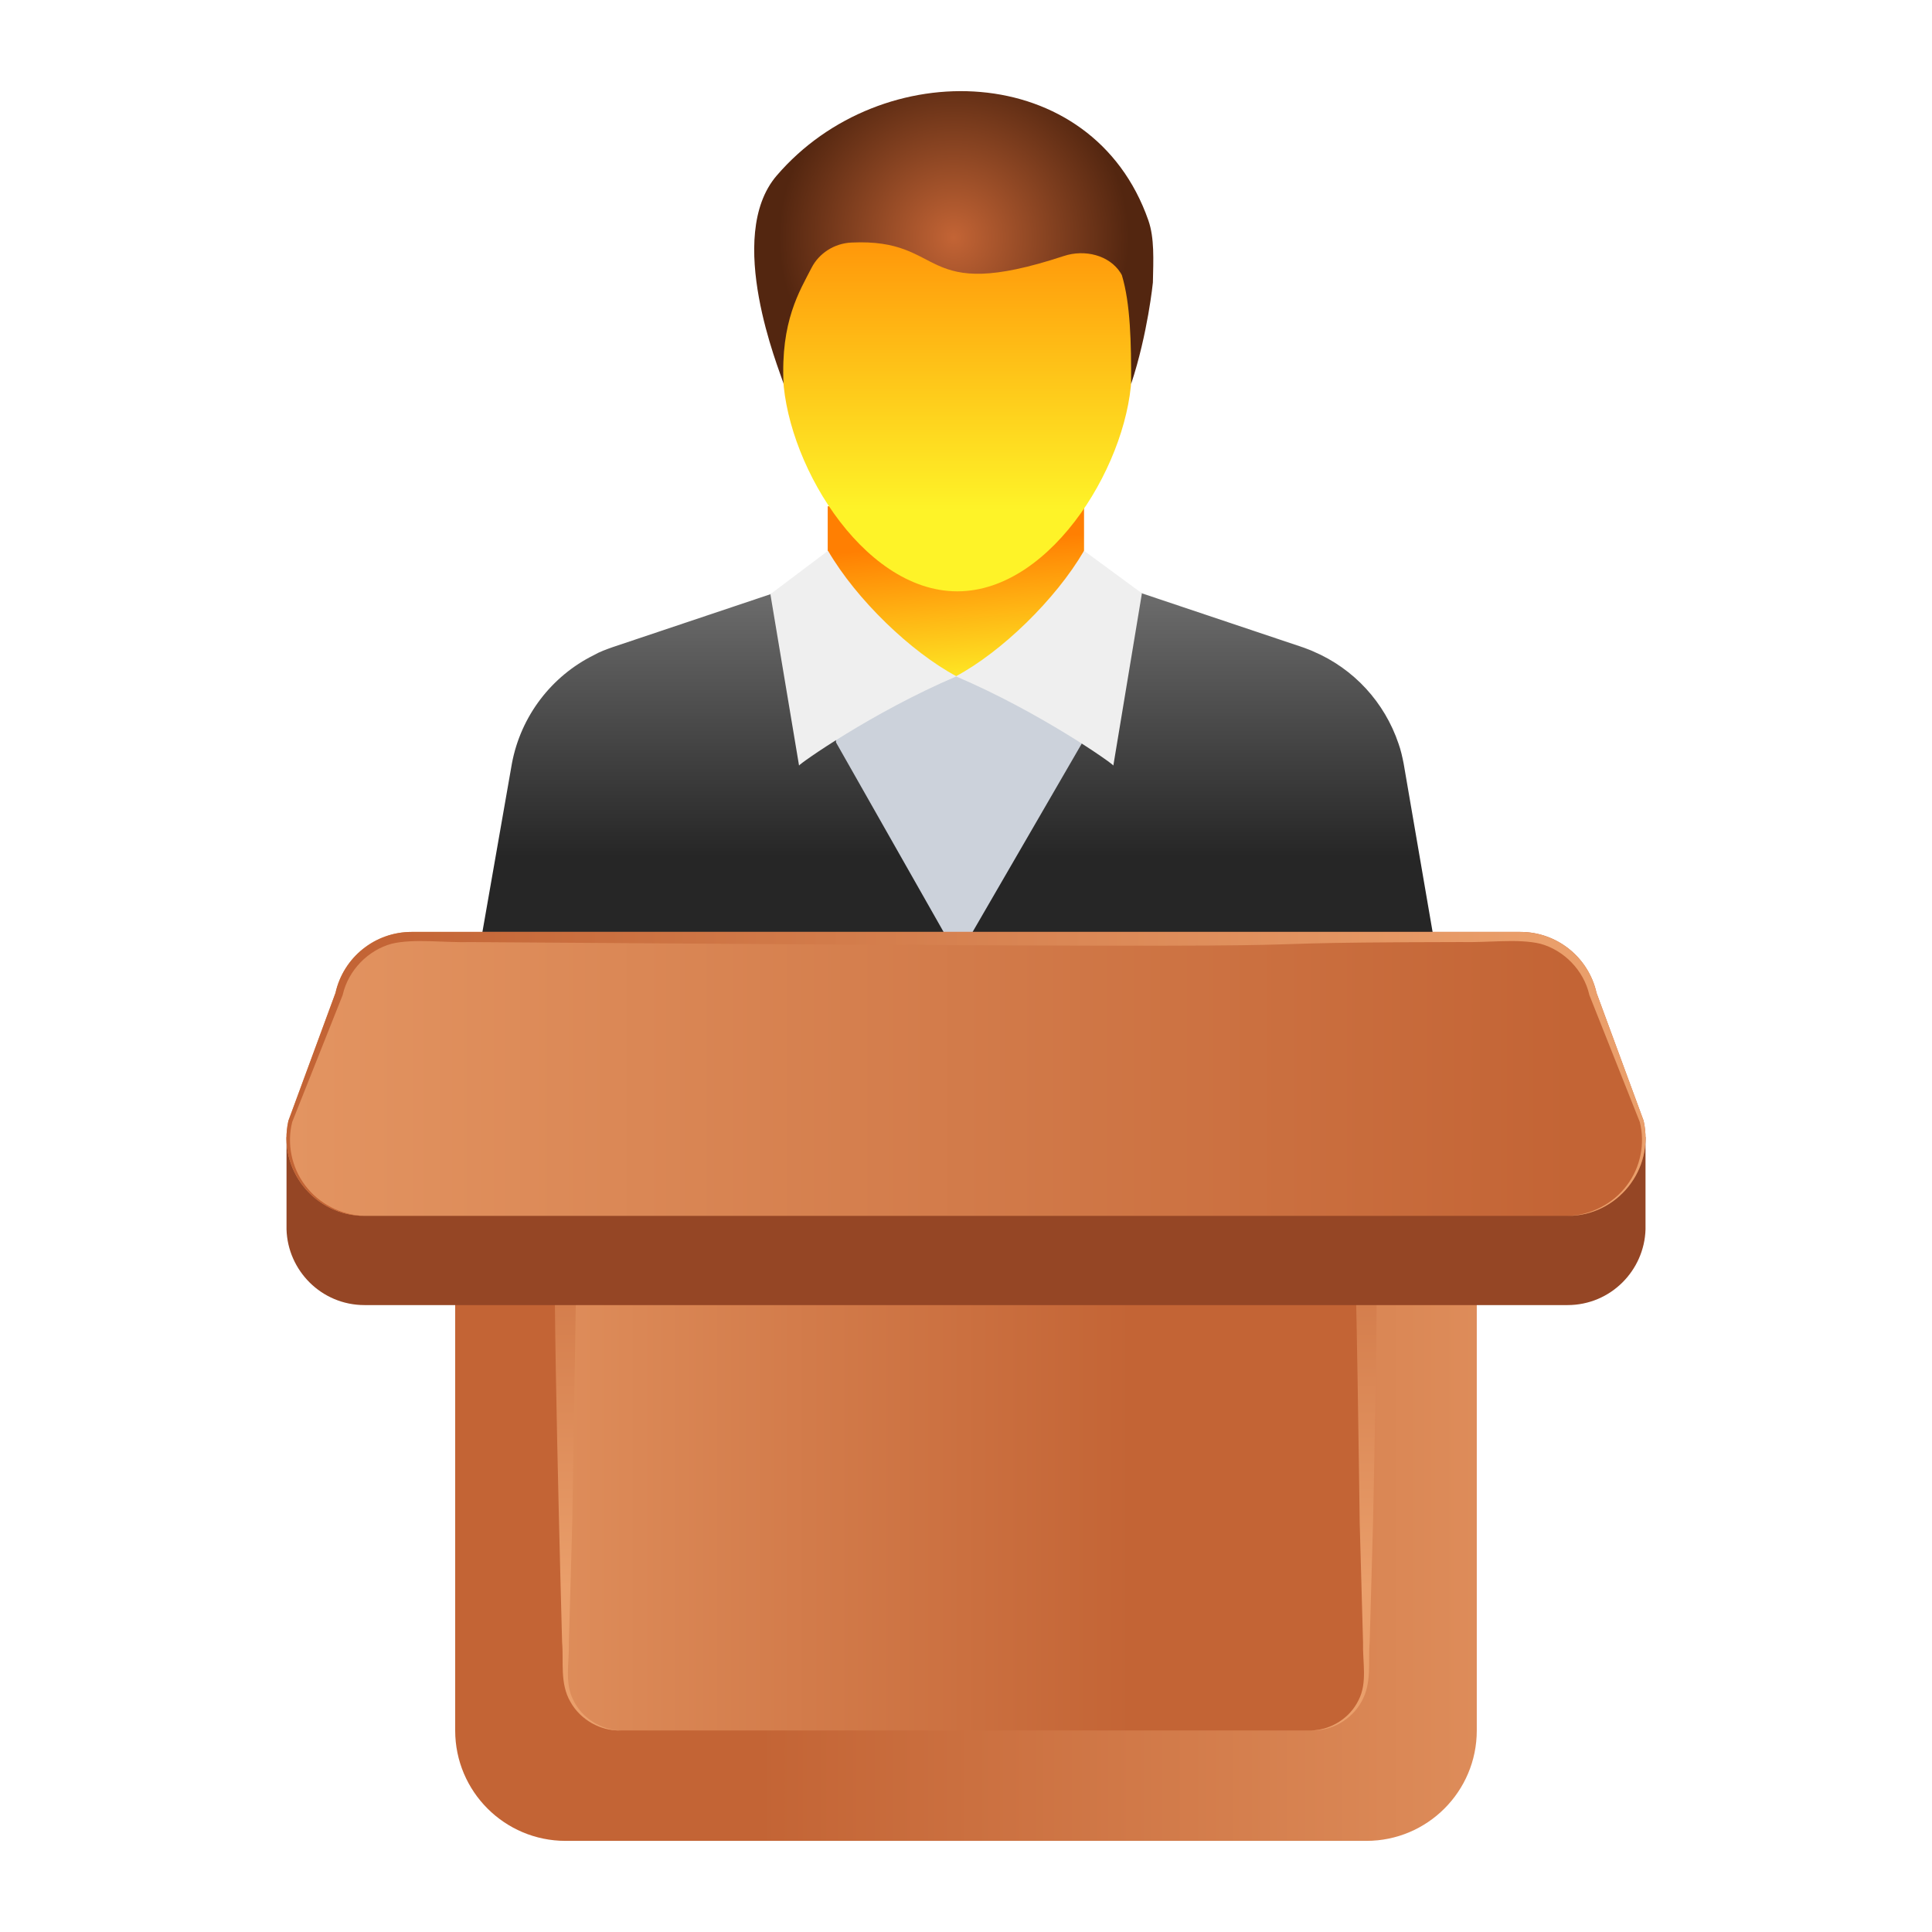
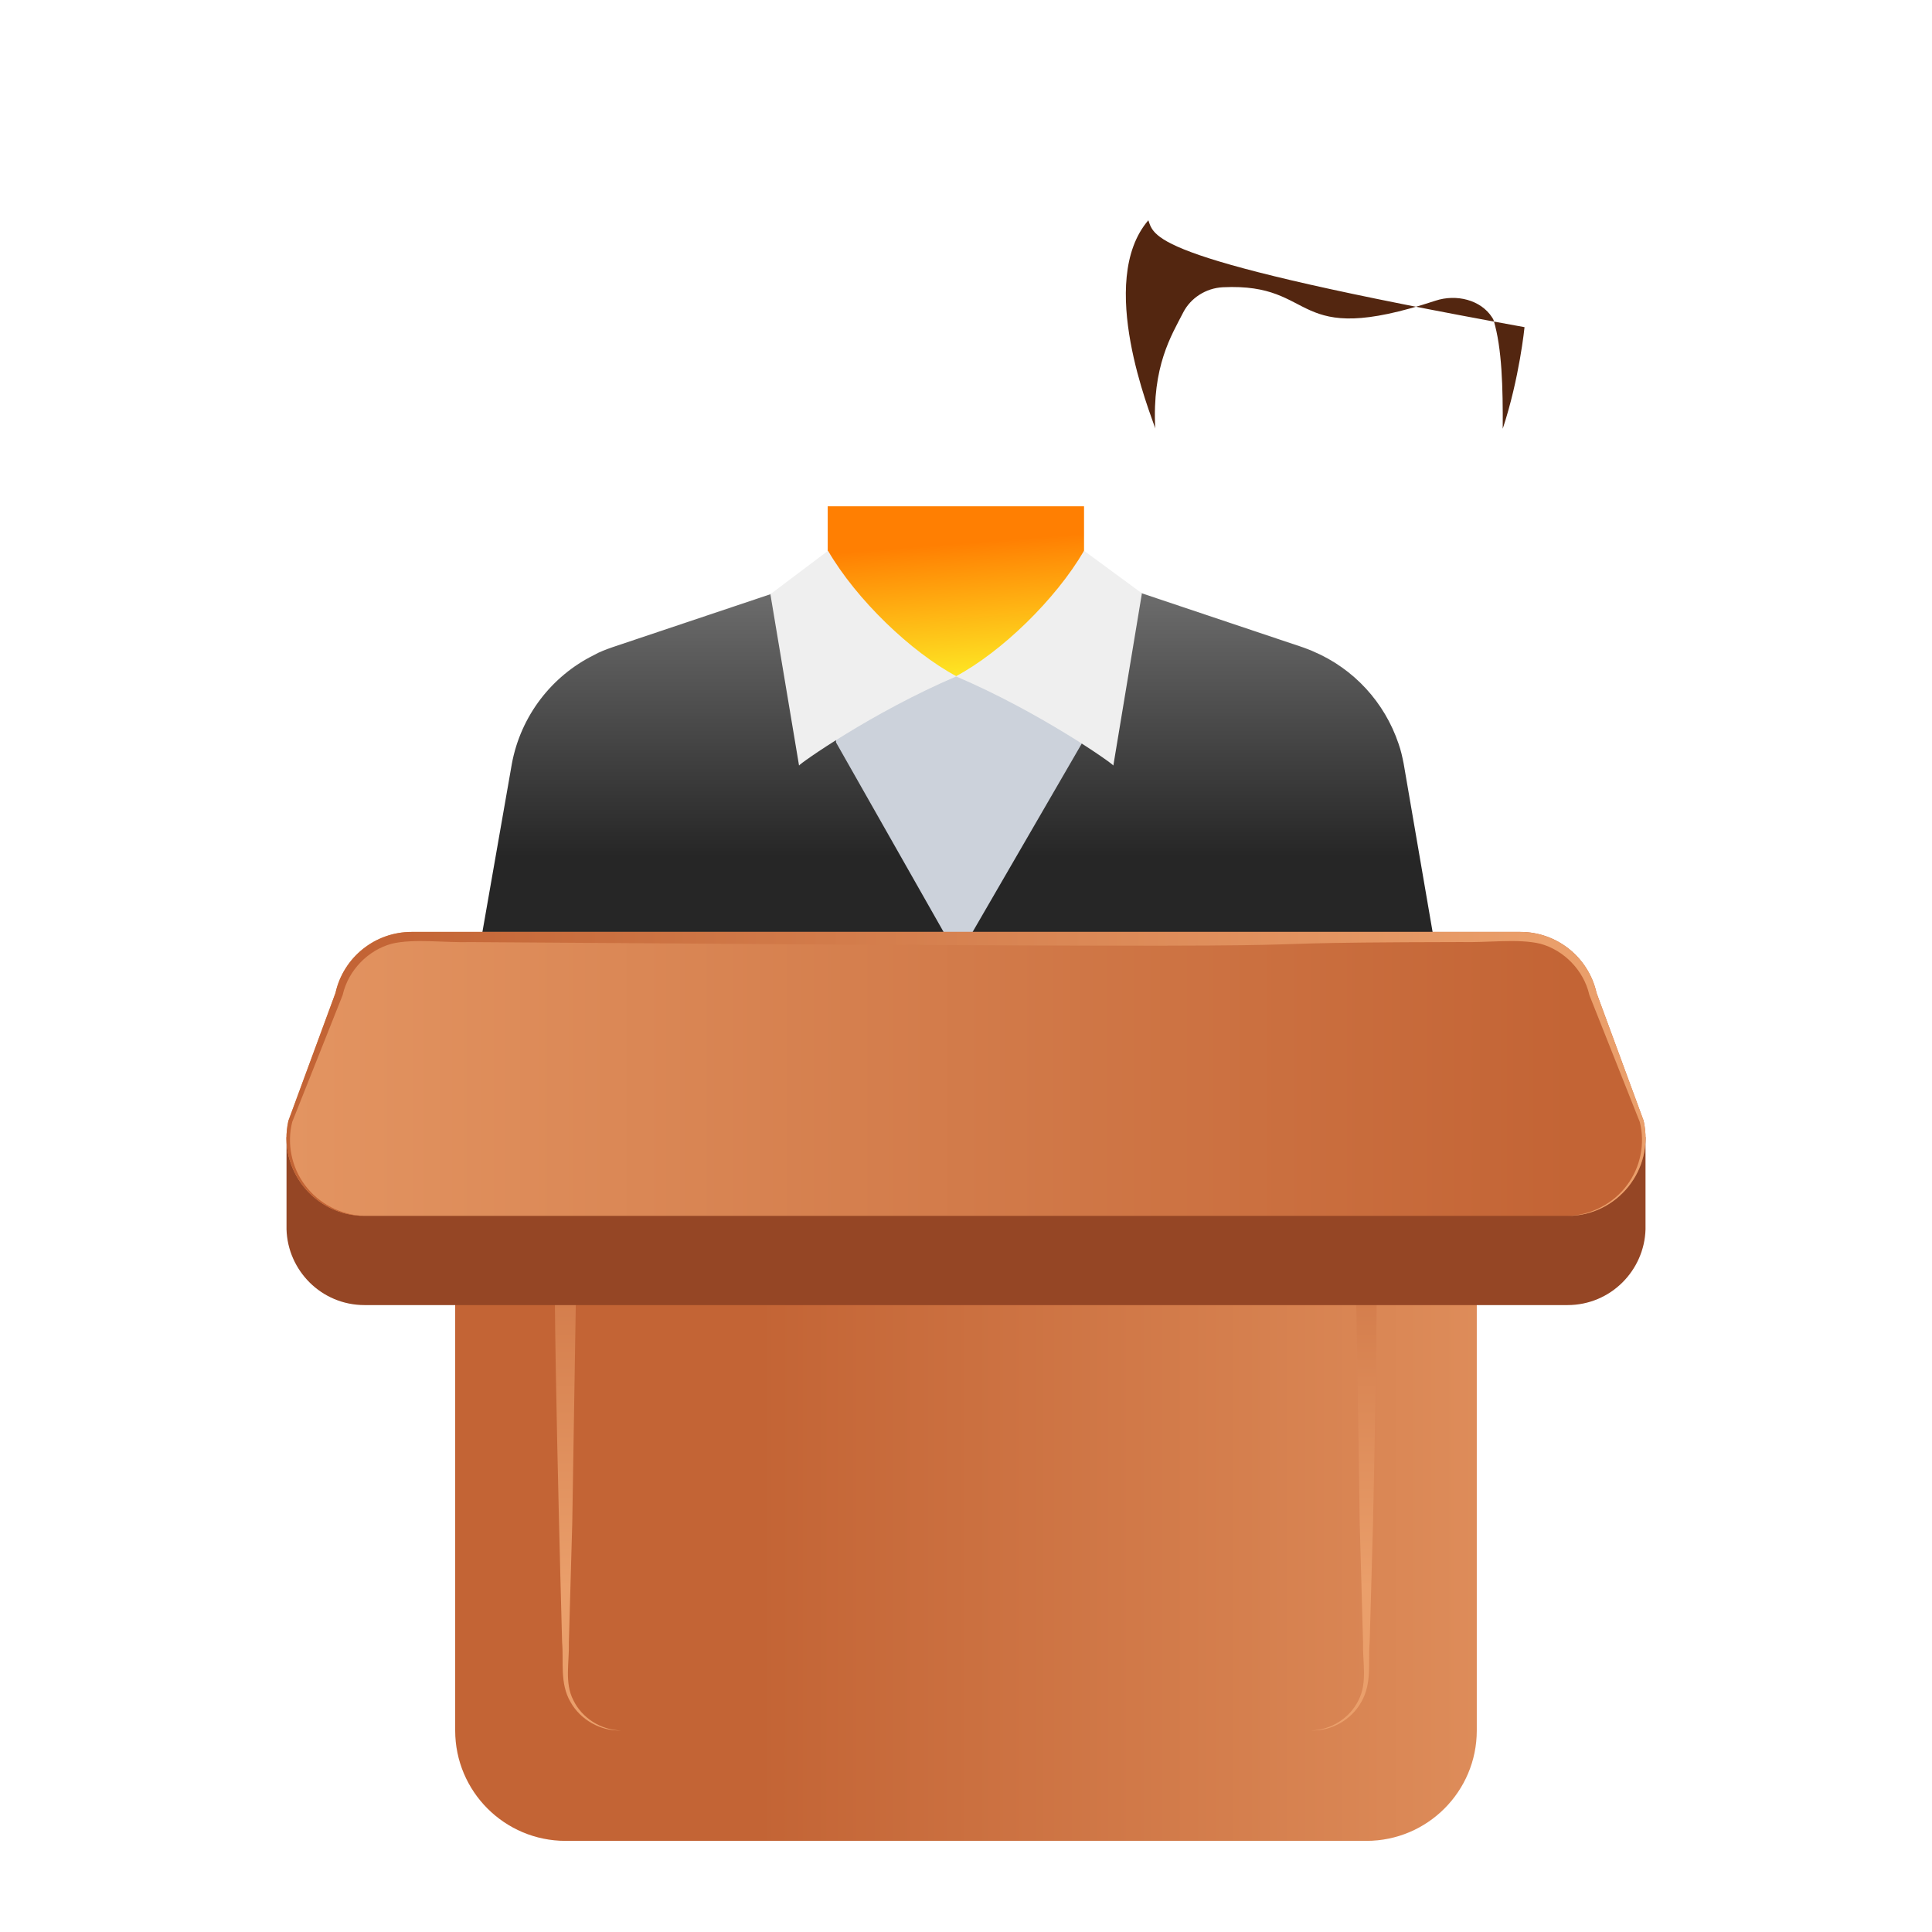
<svg xmlns="http://www.w3.org/2000/svg" version="1.1" id="Layer_1" x="0px" y="0px" viewBox="0 0 53 53" style="enable-background:new 0 0 53 53;" xml:space="preserve">
  <style type="text/css">
	.st0{fill:#0850AC;}
	.st1{fill:#55B4FB;}
	.st2{fill:url(#SVGID_1_);}
	.st3{fill:url(#SVGID_2_);}
	.st4{fill:url(#SVGID_3_);}
	.st5{fill:url(#SVGID_4_);}
	.st6{fill:url(#SVGID_5_);}
	.st7{fill:url(#SVGID_6_);}
	.st8{fill:url(#SVGID_7_);}
	.st9{fill:url(#SVGID_8_);}
	.st10{fill:url(#SVGID_9_);}
	.st11{fill:url(#SVGID_10_);}
	.st12{fill:url(#SVGID_11_);}
	.st13{fill:url(#SVGID_12_);}
	.st14{fill:url(#SVGID_13_);}
	.st15{fill:url(#SVGID_14_);}
	.st16{fill:url(#SVGID_15_);}
	.st17{fill:url(#SVGID_16_);}
	.st18{fill:url(#SVGID_17_);}
	.st19{fill:url(#SVGID_18_);}
	.st20{fill:url(#SVGID_19_);}
	.st21{fill:url(#SVGID_20_);}
	.st22{fill:#C70A30;}
	.st23{fill:url(#SVGID_21_);}
	.st24{fill:url(#SVGID_22_);}
	.st25{fill:url(#SVGID_23_);}
	.st26{fill:url(#SVGID_24_);}
	.st27{fill:url(#SVGID_25_);}
	.st28{fill:url(#SVGID_26_);}
	.st29{fill:url(#SVGID_27_);}
	.st30{fill:url(#SVGID_28_);}
	.st31{fill:url(#SVGID_29_);}
	.st32{fill:url(#SVGID_30_);}
	.st33{fill:url(#SVGID_31_);}
	.st34{fill:url(#SVGID_32_);}
	.st35{fill:url(#SVGID_33_);}
	.st36{fill:url(#SVGID_34_);}
	.st37{fill:url(#SVGID_35_);}
	.st38{fill:url(#SVGID_36_);}
	.st39{fill:url(#SVGID_37_);}
	.st40{fill:url(#SVGID_38_);}
	.st41{fill:url(#SVGID_39_);}
	.st42{fill:url(#SVGID_40_);}
	.st43{fill:url(#SVGID_41_);}
	.st44{fill:url(#SVGID_42_);}
	.st45{fill:url(#SVGID_43_);}
	.st46{fill:url(#SVGID_44_);}
	.st47{fill:url(#SVGID_45_);}
	.st48{fill:url(#SVGID_46_);}
	.st49{fill:url(#SVGID_47_);}
	.st50{fill:url(#SVGID_48_);}
	.st51{fill:url(#SVGID_49_);}
	.st52{fill:url(#SVGID_50_);}
	.st53{fill:#262626;}
	.st54{fill:#729296;}
	.st55{fill:url(#SVGID_51_);}
	.st56{fill:url(#SVGID_52_);}
	.st57{fill:url(#SVGID_53_);}
	.st58{fill:url(#SVGID_54_);}
	.st59{fill:url(#SVGID_55_);}
	.st60{fill:url(#SVGID_56_);}
	.st61{fill:url(#SVGID_57_);}
	.st62{fill:url(#SVGID_58_);}
	.st63{fill:url(#SVGID_59_);}
	.st64{fill:url(#SVGID_60_);}
	.st65{fill:url(#SVGID_61_);}
	.st66{fill:url(#SVGID_62_);}
	.st67{fill:url(#SVGID_63_);}
	.st68{fill:url(#SVGID_64_);}
	.st69{fill:url(#SVGID_65_);}
	.st70{fill:url(#SVGID_66_);}
	.st71{fill:url(#SVGID_67_);}
	.st72{fill:url(#SVGID_68_);}
	.st73{fill:url(#SVGID_69_);}
	.st74{fill:url(#SVGID_70_);}
	.st75{fill:url(#SVGID_71_);}
	.st76{fill:url(#SVGID_72_);}
	.st77{fill:url(#SVGID_73_);}
	.st78{fill:url(#SVGID_74_);}
	.st79{fill:url(#SVGID_75_);}
	.st80{fill:url(#SVGID_76_);}
	.st81{fill:none;}
	.st82{fill:url(#SVGID_77_);}
	.st83{fill:url(#SVGID_78_);}
	.st84{fill:url(#SVGID_79_);}
	.st85{fill:url(#SVGID_80_);}
	.st86{fill:url(#SVGID_81_);}
	.st87{fill:url(#SVGID_82_);}
	.st88{fill:url(#SVGID_83_);}
	.st89{fill:url(#SVGID_84_);}
	.st90{fill:url(#SVGID_85_);}
	.st91{opacity:0.5;fill:url(#SVGID_86_);}
	.st92{fill:url(#SVGID_87_);}
	.st93{opacity:0.5;fill:url(#SVGID_88_);}
	.st94{fill:url(#SVGID_89_);}
	.st95{fill:url(#SVGID_90_);}
	.st96{fill:url(#SVGID_91_);}
	.st97{fill:url(#SVGID_92_);}
	.st98{fill:url(#SVGID_93_);}
	.st99{fill:url(#SVGID_94_);}
	.st100{fill:url(#SVGID_95_);}
	.st101{fill:#532610;}
	.st102{fill:url(#SVGID_96_);}
	.st103{fill:url(#SVGID_97_);}
	.st104{fill:url(#SVGID_98_);}
	.st105{fill:url(#SVGID_99_);}
	.st106{fill:url(#SVGID_100_);}
	.st107{fill:url(#SVGID_101_);}
	.st108{fill:#2FA52F;}
	.st109{fill:url(#SVGID_102_);}
	.st110{fill:#DFFFD7;}
	.st111{fill:url(#SVGID_103_);}
	.st112{fill:url(#SVGID_104_);}
	.st113{fill:url(#SVGID_105_);}
	.st114{fill:url(#SVGID_106_);}
	.st115{fill:url(#SVGID_107_);}
	.st116{fill:url(#SVGID_108_);}
	.st117{fill:url(#SVGID_109_);}
	.st118{fill:url(#SVGID_110_);}
	.st119{fill:url(#SVGID_111_);}
	.st120{fill:url(#SVGID_112_);}
	.st121{fill:url(#SVGID_113_);}
	.st122{fill:url(#SVGID_114_);}
	.st123{fill:url(#SVGID_115_);}
	.st124{fill:url(#SVGID_116_);}
	.st125{fill:url(#SVGID_117_);}
	.st126{fill:#F85A03;}
	.st127{fill:url(#SVGID_118_);}
	.st128{fill:#96A1B2;}
	.st129{fill:url(#SVGID_119_);}
	.st130{fill:url(#SVGID_120_);}
	.st131{fill:url(#SVGID_121_);}
	.st132{fill:url(#SVGID_122_);}
	.st133{fill:url(#SVGID_123_);}
	.st134{fill:url(#SVGID_124_);}
	.st135{fill:url(#SVGID_125_);}
	.st136{fill:url(#SVGID_126_);}
	.st137{fill:url(#SVGID_127_);}
	.st138{fill:url(#SVGID_128_);}
	.st139{fill:url(#SVGID_129_);}
	.st140{fill:url(#SVGID_130_);}
	.st141{fill:url(#SVGID_131_);}
	.st142{fill:url(#SVGID_132_);}
	.st143{fill:url(#SVGID_133_);}
	.st144{fill:url(#SVGID_134_);}
	.st145{fill:url(#SVGID_135_);}
	.st146{fill:url(#SVGID_136_);}
	.st147{fill:url(#SVGID_137_);}
	.st148{fill:#209120;}
	.st149{fill:#D67011;}
	.st150{fill:url(#SVGID_138_);}
	.st151{fill:url(#SVGID_139_);}
	.st152{fill:url(#SVGID_140_);}
	.st153{fill:url(#SVGID_141_);}
	.st154{fill:url(#SVGID_142_);}
	.st155{fill:url(#SVGID_143_);}
	.st156{fill:url(#SVGID_144_);}
	.st157{fill:url(#SVGID_145_);}
	.st158{fill:url(#SVGID_146_);}
	.st159{fill:url(#SVGID_147_);}
	.st160{fill:url(#SVGID_148_);}
	.st161{fill:url(#SVGID_149_);}
	.st162{fill:url(#SVGID_150_);}
	.st163{fill:url(#SVGID_151_);}
	.st164{fill:url(#SVGID_152_);}
	.st165{fill:url(#SVGID_153_);}
	.st166{fill:url(#SVGID_154_);}
	.st167{fill:url(#SVGID_155_);}
	.st168{fill:url(#SVGID_156_);}
	.st169{fill:url(#SVGID_157_);}
	.st170{fill:url(#SVGID_158_);}
	.st171{fill:url(#SVGID_159_);}
	.st172{fill:url(#SVGID_160_);}
	.st173{fill:url(#SVGID_161_);}
	.st174{fill:url(#SVGID_162_);}
	.st175{fill:url(#SVGID_163_);}
	.st176{fill:url(#SVGID_164_);}
	.st177{fill:url(#SVGID_165_);}
	.st178{fill:url(#SVGID_166_);}
	.st179{fill:#ADFF9F;}
	.st180{fill:url(#SVGID_167_);}
	.st181{fill:url(#SVGID_168_);}
	.st182{fill:url(#SVGID_169_);}
	.st183{fill:#8CA6AA;}
	.st184{fill:url(#SVGID_170_);}
	.st185{fill:url(#SVGID_171_);}
	.st186{fill:url(#SVGID_172_);}
	.st187{fill:url(#SVGID_173_);}
	.st188{fill:url(#SVGID_174_);}
	.st189{fill:url(#SVGID_175_);}
	.st190{fill:url(#SVGID_176_);}
	.st191{fill:url(#SVGID_177_);}
	.st192{fill:url(#SVGID_178_);}
	.st193{fill:url(#SVGID_179_);}
	.st194{fill:url(#SVGID_180_);}
	.st195{fill:url(#SVGID_181_);}
	.st196{fill:url(#SVGID_182_);}
	.st197{fill:url(#SVGID_183_);}
	.st198{fill:url(#SVGID_184_);}
	.st199{fill:url(#SVGID_185_);}
	.st200{fill:url(#SVGID_186_);}
	.st201{fill:url(#SVGID_187_);}
	.st202{fill:url(#SVGID_188_);}
	.st203{fill:url(#SVGID_189_);}
	.st204{fill:url(#SVGID_190_);}
	.st205{fill:url(#SVGID_191_);}
	.st206{fill:url(#SVGID_192_);}
	.st207{fill:url(#SVGID_193_);}
	.st208{fill:url(#SVGID_194_);}
	.st209{fill:url(#SVGID_195_);}
	.st210{fill:url(#SVGID_196_);}
	.st211{fill:url(#SVGID_197_);}
	.st212{fill:url(#SVGID_198_);}
	.st213{fill:#6B3017;}
	.st214{fill:url(#SVGID_199_);}
	.st215{fill:#EFEFEF;}
	.st216{fill:#FFFFFF;}
	.st217{fill:#C36435;}
	.st218{fill:url(#SVGID_200_);}
	.st219{fill:url(#SVGID_201_);}
	.st220{fill:#AFD0DB;}
	.st221{fill:url(#SVGID_202_);}
	.st222{fill:#5E8184;}
	.st223{fill:url(#SVGID_203_);}
	.st224{fill:url(#SVGID_204_);}
	.st225{fill:url(#SVGID_205_);}
	.st226{fill:url(#SVGID_206_);}
	.st227{fill:url(#SVGID_207_);}
	.st228{fill:url(#SVGID_208_);}
	.st229{fill:url(#SVGID_209_);}
	.st230{fill:url(#SVGID_210_);}
	.st231{fill:url(#SVGID_211_);}
	.st232{fill:url(#SVGID_212_);}
	.st233{fill:url(#SVGID_213_);}
	.st234{fill:url(#SVGID_214_);}
	.st235{fill:url(#SVGID_215_);}
	.st236{fill:#B9133B;}
	.st237{fill:url(#SVGID_216_);}
	.st238{fill:url(#SVGID_217_);}
	.st239{fill:url(#SVGID_218_);}
	.st240{fill:url(#SVGID_219_);}
	.st241{fill:url(#SVGID_220_);}
	.st242{fill:url(#SVGID_221_);}
	.st243{fill:url(#SVGID_222_);}
	.st244{fill:url(#SVGID_223_);}
	.st245{fill:url(#SVGID_224_);}
	.st246{fill:url(#SVGID_225_);}
	.st247{fill:url(#SVGID_226_);}
	.st248{fill:url(#SVGID_227_);}
	.st249{fill:url(#SVGID_228_);}
	.st250{fill:url(#SVGID_229_);}
	.st251{fill:url(#SVGID_230_);}
	.st252{fill:#CCD2DB;}
	.st253{fill:url(#XMLID_2_);}
	.st254{fill:url(#SVGID_231_);}
	.st255{fill:#515151;}
	.st256{fill:url(#SVGID_232_);}
	.st257{fill:url(#SVGID_233_);}
	.st258{fill:url(#SVGID_234_);}
	.st259{fill:url(#SVGID_235_);}
	.st260{fill:url(#SVGID_236_);}
	.st261{fill:url(#SVGID_237_);}
	.st262{fill:url(#SVGID_238_);}
	.st263{fill:url(#SVGID_239_);}
	.st264{fill:url(#SVGID_240_);}
	.st265{fill:url(#SVGID_241_);}
	.st266{fill:#363636;}
	.st267{fill:url(#SVGID_242_);}
	.st268{fill:url(#SVGID_243_);}
	.st269{fill:url(#SVGID_244_);}
	.st270{fill:url(#SVGID_245_);}
	.st271{fill:url(#SVGID_246_);}
	.st272{fill:url(#SVGID_247_);}
	.st273{fill:url(#SVGID_248_);}
	.st274{fill:url(#SVGID_249_);}
	.st275{fill:url(#SVGID_250_);}
	.st276{fill:url(#SVGID_251_);}
	.st277{fill:url(#SVGID_252_);}
	.st278{fill:url(#SVGID_253_);}
	.st279{fill:url(#SVGID_254_);}
	.st280{fill:url(#SVGID_255_);}
	.st281{fill:url(#SVGID_256_);}
	.st282{fill:url(#SVGID_257_);}
	.st283{fill:url(#SVGID_258_);}
	.st284{fill:url(#SVGID_259_);}
	.st285{fill:url(#SVGID_260_);}
	.st286{fill:url(#SVGID_261_);}
	.st287{fill:url(#SVGID_262_);}
	.st288{fill:url(#SVGID_263_);}
	.st289{fill:url(#SVGID_264_);}
	.st290{fill:url(#SVGID_265_);}
	.st291{fill:#3D3D3D;}
	.st292{fill:url(#SVGID_266_);}
	.st293{fill:url(#SVGID_267_);}
	.st294{fill:url(#SVGID_268_);}
	.st295{fill:url(#SVGID_269_);}
	.st296{fill:url(#SVGID_270_);}
	.st297{fill:url(#SVGID_271_);}
	.st298{fill:url(#SVGID_272_);}
	.st299{fill:url(#SVGID_273_);}
	.st300{fill:url(#SVGID_274_);}
	.st301{fill:url(#SVGID_275_);}
	.st302{fill:url(#SVGID_276_);}
	.st303{fill:url(#SVGID_277_);}
	.st304{fill:url(#SVGID_278_);}
	.st305{fill:url(#SVGID_279_);}
	.st306{fill:url(#SVGID_280_);}
	.st307{fill:url(#SVGID_281_);}
	.st308{fill:url(#SVGID_282_);}
	.st309{fill:url(#SVGID_283_);}
	.st310{fill:url(#SVGID_284_);}
	.st311{fill:url(#SVGID_285_);}
	.st312{fill:url(#SVGID_286_);}
	.st313{fill:url(#SVGID_287_);}
	.st314{fill:url(#SVGID_288_);}
	.st315{fill:url(#SVGID_289_);}
	.st316{fill:url(#SVGID_290_);}
	.st317{fill:#AABFC5;}
	.st318{fill:url(#SVGID_291_);}
	.st319{fill:url(#SVGID_292_);}
	.st320{fill:url(#SVGID_293_);}
	.st321{fill:url(#SVGID_294_);}
	.st322{fill:url(#SVGID_295_);}
	.st323{fill:url(#SVGID_296_);}
	.st324{fill:url(#SVGID_297_);}
	.st325{fill:url(#SVGID_298_);}
	.st326{fill:url(#XMLID_9_);}
	.st327{fill:url(#SVGID_299_);}
	.st328{fill:url(#SVGID_300_);}
	.st329{fill:url(#SVGID_301_);}
	.st330{fill:url(#SVGID_302_);}
	.st331{fill:url(#SVGID_303_);}
	.st332{fill:url(#SVGID_304_);}
	.st333{fill:#954625;}
	.st334{fill:url(#SVGID_305_);}
	.st335{fill:url(#SVGID_306_);}
	.st336{fill:url(#SVGID_307_);}
	.st337{fill:url(#SVGID_308_);}
	.st338{fill:url(#SVGID_309_);}
	.st339{fill:url(#SVGID_310_);}
	.st340{fill:url(#SVGID_311_);}
	.st341{fill:url(#SVGID_312_);}
	.st342{fill:url(#SVGID_313_);}
	.st343{fill:url(#SVGID_314_);}
	.st344{fill:url(#SVGID_315_);}
	.st345{fill:url(#SVGID_316_);}
	.st346{fill:url(#SVGID_317_);}
	.st347{fill:url(#SVGID_318_);}
	.st348{fill:url(#SVGID_319_);}
	.st349{fill:url(#SVGID_320_);}
	.st350{fill:url(#SVGID_321_);}
	.st351{fill:#0D81F3;}
	.st352{fill:url(#SVGID_322_);}
	.st353{fill:#F5E02A;}
	.st354{fill:url(#SVGID_323_);}
	.st355{fill:url(#SVGID_324_);}
	.st356{fill:url(#SVGID_325_);}
	.st357{fill:url(#SVGID_326_);}
	.st358{fill:url(#SVGID_327_);}
	.st359{fill:url(#SVGID_328_);}
	.st360{fill:url(#SVGID_329_);}
	.st361{fill:url(#SVGID_330_);}
	.st362{fill:url(#SVGID_331_);}
	.st363{fill:url(#SVGID_332_);}
	.st364{fill:url(#SVGID_333_);}
	.st365{fill:url(#SVGID_334_);}
	.st366{fill:url(#SVGID_335_);}
	.st367{fill:url(#SVGID_336_);}
	.st368{fill:url(#SVGID_337_);}
	.st369{fill:url(#SVGID_338_);}
	.st370{fill:url(#SVGID_339_);}
	.st371{fill:url(#SVGID_340_);}
	.st372{fill:url(#SVGID_341_);}
	.st373{fill:url(#SVGID_342_);}
	.st374{fill:url(#SVGID_343_);}
	.st375{fill:url(#SVGID_344_);}
	.st376{fill:url(#SVGID_345_);}
	.st377{fill:url(#SVGID_346_);}
	.st378{fill:url(#SVGID_347_);}
	.st379{fill:url(#SVGID_348_);}
	.st380{fill:url(#SVGID_349_);}
	.st381{fill:url(#SVGID_350_);}
	.st382{fill:url(#SVGID_351_);}
	.st383{fill:url(#SVGID_352_);}
	.st384{fill:url(#SVGID_353_);}
	.st385{fill:url(#SVGID_354_);}
	.st386{fill:url(#SVGID_355_);}
	.st387{fill:url(#SVGID_356_);}
	.st388{fill:url(#SVGID_357_);}
	.st389{fill:url(#SVGID_358_);}
	.st390{fill:url(#SVGID_359_);}
	.st391{fill:url(#SVGID_360_);}
	.st392{fill:url(#SVGID_361_);}
	.st393{fill:url(#SVGID_362_);}
	.st394{fill:url(#SVGID_363_);}
	.st395{fill:url(#SVGID_364_);}
	.st396{fill:url(#SVGID_365_);}
	.st397{fill:url(#SVGID_366_);}
	.st398{fill:url(#SVGID_367_);}
	.st399{fill:url(#SVGID_368_);}
	.st400{fill:url(#SVGID_369_);}
	.st401{fill:url(#SVGID_370_);}
	.st402{fill:url(#SVGID_371_);}
	.st403{fill:url(#SVGID_372_);}
	.st404{fill:url(#SVGID_373_);}
	.st405{fill:url(#SVGID_374_);}
	.st406{fill:url(#SVGID_375_);}
	.st407{fill:url(#SVGID_376_);}
	.st408{fill:#BA1238;}
	.st409{fill:url(#SVGID_377_);}
	.st410{fill:url(#SVGID_378_);}
	.st411{fill:url(#SVGID_379_);}
	.st412{fill:url(#SVGID_380_);}
	.st413{fill:url(#SVGID_381_);}
	.st414{fill:url(#SVGID_382_);}
	.st415{fill:url(#SVGID_383_);}
	.st416{fill:url(#SVGID_384_);}
	.st417{fill:url(#SVGID_385_);}
	.st418{fill:url(#SVGID_386_);}
	.st419{fill:url(#SVGID_387_);}
	.st420{fill:url(#SVGID_388_);}
	.st421{fill:url(#SVGID_389_);}
	.st422{fill:url(#SVGID_390_);}
	.st423{fill:url(#SVGID_391_);}
	.st424{fill:url(#SVGID_392_);}
	.st425{fill:url(#SVGID_393_);}
	.st426{fill:url(#SVGID_394_);}
	.st427{fill:url(#SVGID_395_);}
	.st428{fill:url(#SVGID_396_);}
	.st429{fill:url(#SVGID_397_);}
	.st430{fill:url(#SVGID_398_);}
	.st431{fill:url(#SVGID_399_);}
	.st432{fill:#FEF328;}
	.st433{fill:url(#SVGID_400_);}
	.st434{fill:url(#SVGID_401_);}
	.st435{fill:url(#SVGID_402_);}
	.st436{opacity:0.15;}
	.st437{fill:url(#SVGID_403_);}
	.st438{fill:url(#SVGID_404_);}
	.st439{fill:url(#SVGID_405_);}
	.st440{fill:url(#SVGID_406_);}
	.st441{fill:url(#SVGID_407_);}
	.st442{opacity:0.5;fill:url(#SVGID_408_);}
	.st443{fill:url(#SVGID_409_);}
	.st444{fill:url(#SVGID_410_);}
	.st445{fill:url(#SVGID_411_);}
	.st446{fill:url(#SVGID_412_);}
	.st447{fill:url(#SVGID_413_);}
	.st448{fill:url(#SVGID_414_);}
	.st449{fill:url(#SVGID_415_);}
	.st450{fill:url(#SVGID_416_);}
	.st451{fill:url(#SVGID_417_);}
	.st452{fill:#DAE7ED;}
	.st453{fill:url(#SVGID_418_);}
	.st454{fill:url(#SVGID_419_);}
	.st455{fill:url(#SVGID_420_);}
	.st456{fill:url(#SVGID_421_);}
	.st457{fill:url(#SVGID_422_);}
	.st458{fill:url(#SVGID_423_);}
	.st459{fill:url(#SVGID_424_);}
	.st460{fill:url(#SVGID_425_);}
	.st461{fill:url(#SVGID_426_);}
	.st462{fill:url(#SVGID_427_);}
	.st463{fill:url(#SVGID_428_);}
	.st464{fill:url(#SVGID_429_);}
	.st465{fill:url(#SVGID_430_);}
	.st466{fill:url(#SVGID_431_);}
	.st467{fill:url(#SVGID_432_);}
	.st468{fill:url(#SVGID_433_);}
	.st469{fill:url(#SVGID_434_);}
	.st470{fill:url(#SVGID_435_);}
	.st471{fill:url(#SVGID_436_);}
	.st472{fill:url(#SVGID_437_);}
	.st473{fill:url(#SVGID_438_);}
	.st474{opacity:0.7;fill:#729296;}
	.st475{fill:url(#SVGID_439_);}
	.st476{fill:url(#SVGID_440_);}
	.st477{fill:url(#SVGID_441_);}
	.st478{fill:url(#SVGID_442_);}
	.st479{fill:url(#SVGID_443_);}
	.st480{fill:url(#SVGID_444_);}
	.st481{fill:url(#SVGID_445_);}
	.st482{fill:url(#SVGID_446_);}
	.st483{fill:url(#SVGID_447_);}
	.st484{fill:url(#SVGID_448_);}
	.st485{fill:url(#SVGID_449_);}
	.st486{fill:url(#SVGID_450_);}
	.st487{fill:url(#SVGID_451_);}
	.st488{fill:url(#SVGID_452_);}
	.st489{fill:url(#SVGID_453_);}
	.st490{fill:url(#SVGID_454_);}
	.st491{fill:url(#SVGID_455_);}
	.st492{fill:url(#SVGID_456_);}
	.st493{fill:url(#SVGID_457_);}
	.st494{fill:url(#SVGID_458_);}
	.st495{fill:url(#SVGID_459_);}
	.st496{fill:url(#SVGID_460_);}
	.st497{fill:url(#SVGID_461_);}
	.st498{fill:url(#SVGID_462_);}
	.st499{fill:url(#SVGID_463_);}
	.st500{fill:url(#SVGID_464_);}
	.st501{fill:url(#SVGID_465_);}
	.st502{fill:url(#SVGID_466_);}
	.st503{fill:url(#SVGID_467_);}
	.st504{fill:url(#SVGID_468_);}
	.st505{fill:url(#SVGID_469_);}
	.st506{fill:url(#SVGID_470_);}
	.st507{fill:url(#SVGID_471_);}
	.st508{fill:#565656;}
	.st509{fill:#727272;}
	.st510{fill:url(#SVGID_472_);}
	.st511{opacity:0.6;fill:url(#SVGID_473_);}
	.st512{fill:url(#SVGID_474_);}
	.st513{fill:url(#SVGID_475_);}
	.st514{fill:url(#SVGID_476_);}
	.st515{fill:url(#SVGID_477_);}
	.st516{fill:url(#SVGID_478_);}
	.st517{enable-background:new    ;}
	.st518{fill:url(#SVGID_479_);}
	.st519{fill:url(#SVGID_480_);}
	.st520{fill:url(#SVGID_481_);}
	.st521{fill:url(#SVGID_482_);}
	.st522{fill:url(#SVGID_483_);}
	.st523{fill:url(#SVGID_484_);}
	.st524{fill:url(#SVGID_485_);}
	.st525{fill:url(#SVGID_486_);}
	.st526{fill:url(#SVGID_487_);}
	.st527{fill:url(#SVGID_488_);}
	.st528{fill:url(#SVGID_489_);}
	.st529{fill:url(#SVGID_490_);}
	.st530{fill:url(#SVGID_491_);}
	.st531{fill:url(#SVGID_492_);}
	.st532{fill:url(#SVGID_493_);}
	.st533{fill:url(#SVGID_494_);}
	.st534{fill:url(#SVGID_495_);}
	.st535{fill:url(#SVGID_496_);}
	.st536{fill:url(#SVGID_497_);}
	.st537{fill:url(#SVGID_498_);}
	.st538{fill:url(#SVGID_499_);}
	.st539{fill:url(#SVGID_500_);}
	.st540{fill:url(#SVGID_501_);}
	.st541{fill:url(#SVGID_502_);}
	.st542{fill:url(#SVGID_503_);}
	.st543{fill:url(#SVGID_504_);}
	.st544{fill:url(#SVGID_505_);}
	.st545{fill:url(#SVGID_506_);}
	.st546{fill:url(#SVGID_507_);}
	.st547{fill:url(#SVGID_508_);}
	.st548{fill:url(#SVGID_509_);}
	.st549{fill:url(#SVGID_510_);}
	.st550{fill:url(#SVGID_511_);}
	.st551{fill:url(#SVGID_512_);}
	.st552{fill:url(#SVGID_513_);}
	.st553{fill:url(#SVGID_514_);}
	.st554{fill:url(#SVGID_515_);}
	.st555{fill:url(#SVGID_516_);}
	.st556{fill:url(#SVGID_517_);}
	.st557{fill:url(#SVGID_518_);}
	.st558{fill:url(#SVGID_519_);}
	.st559{fill:url(#SVGID_520_);}
	.st560{fill:url(#SVGID_521_);}
	.st561{fill:url(#SVGID_522_);}
	.st562{fill:url(#SVGID_523_);}
	.st563{fill:url(#SVGID_524_);}
	.st564{fill:url(#SVGID_525_);}
	.st565{fill:url(#SVGID_526_);}
	.st566{fill:url(#SVGID_527_);}
	.st567{fill:url(#SVGID_528_);}
	.st568{fill:url(#SVGID_529_);}
	.st569{fill:url(#SVGID_530_);}
	.st570{fill:url(#SVGID_531_);}
	.st571{fill:url(#SVGID_532_);}
	.st572{fill:url(#SVGID_533_);}
	.st573{fill:url(#SVGID_534_);}
	.st574{fill:url(#SVGID_535_);}
	.st575{fill:url(#SVGID_536_);}
	.st576{fill:url(#SVGID_537_);}
	.st577{fill:url(#SVGID_538_);}
	.st578{fill:url(#SVGID_539_);}
	.st579{fill:url(#SVGID_540_);}
	.st580{fill:url(#SVGID_541_);}
	.st581{fill:url(#SVGID_542_);}
	.st582{fill:url(#SVGID_543_);}
	.st583{fill:url(#SVGID_544_);}
	.st584{fill:url(#SVGID_545_);}
	.st585{fill:url(#SVGID_546_);}
	.st586{fill:url(#SVGID_547_);}
	.st587{fill:url(#SVGID_548_);}
	.st588{fill:url(#SVGID_549_);}
	.st589{fill:url(#SVGID_550_);}
	.st590{fill:url(#SVGID_551_);}
	.st591{fill:url(#SVGID_552_);}
	.st592{fill:url(#SVGID_553_);}
	.st593{fill:url(#SVGID_554_);}
	.st594{fill:url(#SVGID_555_);}
	.st595{fill:url(#SVGID_556_);}
	.st596{fill:url(#SVGID_557_);}
	.st597{fill:url(#SVGID_558_);}
	.st598{fill:url(#SVGID_559_);}
	.st599{fill:url(#SVGID_560_);}
	.st600{fill:#FFFFCD;}
	.st601{fill:url(#SVGID_561_);}
	.st602{fill:url(#SVGID_562_);}
	.st603{fill:url(#SVGID_563_);}
	.st604{fill:url(#SVGID_564_);}
	.st605{fill:url(#SVGID_565_);}
	.st606{fill:url(#SVGID_566_);}
	.st607{fill:url(#SVGID_567_);}
	.st608{fill:url(#SVGID_568_);}
	.st609{fill:url(#SVGID_569_);}
	.st610{fill:url(#SVGID_570_);}
	.st611{fill:url(#SVGID_571_);}
	.st612{fill:url(#SVGID_572_);}
	.st613{fill:url(#SVGID_573_);}
	.st614{fill:url(#SVGID_574_);}
	.st615{fill:url(#SVGID_575_);}
	.st616{fill:url(#SVGID_576_);}
	.st617{fill:url(#SVGID_577_);}
	.st618{fill:url(#XMLID_10_);}
	.st619{fill:url(#SVGID_578_);}
	.st620{fill:url(#SVGID_579_);}
	.st621{fill:url(#SVGID_580_);}
	.st622{fill:url(#SVGID_581_);}
	.st623{fill:url(#SVGID_582_);}
	.st624{fill:url(#SVGID_583_);}
	.st625{fill:url(#SVGID_584_);}
	.st626{fill:url(#SVGID_585_);}
	.st627{fill:url(#SVGID_586_);}
	.st628{fill:url(#SVGID_587_);}
	.st629{fill:url(#SVGID_588_);}
	.st630{fill:url(#SVGID_589_);}
	.st631{fill:url(#SVGID_590_);}
	.st632{fill:url(#SVGID_591_);}
	.st633{fill:url(#SVGID_592_);}
	.st634{fill:url(#SVGID_593_);}
	.st635{fill:url(#SVGID_594_);}
	.st636{fill:url(#SVGID_595_);}
	.st637{fill:url(#SVGID_596_);}
	.st638{fill:url(#SVGID_597_);}
	.st639{fill:url(#SVGID_598_);}
	.st640{fill:url(#SVGID_599_);}
</style>
  <g id="_x33_1">
    <g>
      <g>
        <g>
          <g>
            <g>
              <g>
                <g id="XMLID_3_">
                  <g id="XMLID_4_">
                    <g id="XMLID_5_">
                      <polygon class="st252" points="32.7,30.027 31.3,17.219 21.161,17.219 19.743,30.027                       " />
                      <linearGradient id="XMLID_2_" gradientUnits="userSpaceOnUse" x1="26.44" y1="19.005" x2="26.079" y2="14.394">
                        <stop offset="0" style="stop-color:#FEF328" />
                        <stop offset="0.886" style="stop-color:#FF7F02" />
                      </linearGradient>
                      <rect id="XMLID_6_" x="22.706" y="13.889" class="st253" width="7.032" height="4.664" />
                      <linearGradient id="SVGID_1_" gradientUnits="userSpaceOnUse" x1="26.26" y1="13.983" x2="26.26" y2="3.484">
                        <stop offset="0" style="stop-color:#FEF328" />
                        <stop offset="0.886" style="stop-color:#FF7F02" />
                      </linearGradient>
-                       <path class="st2" d="M21.476,5.907v4.233c0,2.416,2.142,6.082,4.785,6.082            s4.785-3.666,4.785-6.082V5.907H21.476z" />
                    </g>
                  </g>
                </g>
                <radialGradient id="SVGID_2_" cx="26.164" cy="6.517" r="4.801" gradientUnits="userSpaceOnUse">
                  <stop offset="0" style="stop-color:#C36435" />
                  <stop offset="1" style="stop-color:#532610" />
                </radialGradient>
-                 <path class="st3" d="M31.502,6.043c-1.54-4.403-7.321-4.573-10.195-1.226         c-1.44,1.676,0.076,5.343,0.183,5.689c0,0,0,0,0,0.006         c0.006,0.012,0.006,0.023,0.006,0.023c-0.088-1.722,0.441-2.551,0.768-3.19         c0.201-0.392,0.617-0.668,1.089-0.691c2.657-0.127,1.795,1.699,5.831,0.369         c0.573-0.19,1.247-0.023,1.555,0.461c0.019,0.029,0.032,0.052,0.038,0.069         c0.233,0.772,0.258,1.854,0.252,2.983c0.46-1.388,0.598-2.787,0.598-2.787         C31.64,7.131,31.673,6.531,31.502,6.043z" />
+                 <path class="st3" d="M31.502,6.043c-1.44,1.676,0.076,5.343,0.183,5.689c0,0,0,0,0,0.006         c0.006,0.012,0.006,0.023,0.006,0.023c-0.088-1.722,0.441-2.551,0.768-3.19         c0.201-0.392,0.617-0.668,1.089-0.691c2.657-0.127,1.795,1.699,5.831,0.369         c0.573-0.19,1.247-0.023,1.555,0.461c0.019,0.029,0.032,0.052,0.038,0.069         c0.233,0.772,0.258,1.854,0.252,2.983c0.46-1.388,0.598-2.787,0.598-2.787         C31.64,7.131,31.673,6.531,31.502,6.043z" />
                <g>
                  <linearGradient id="SVGID_3_" gradientUnits="userSpaceOnUse" x1="26.263" y1="15.684" x2="26.263" y2="23.504">
                    <stop offset="0" style="stop-color:#727272" />
                    <stop offset="1" style="stop-color:#262626" />
                  </linearGradient>
                  <path class="st4" d="M38.507,20.952c-0.038-0.192-0.077-0.371-0.141-0.55          c-0.384-1.138-1.228-2.059-2.34-2.532          c-0.077-0.038-0.166-0.064-0.256-0.102c-0.013,0-0.026-0.013-0.038-0.013          l-5.947-1.995l-0.11,4.64l-3.396,5.86l-3.344-5.892l-0.184-4.609          l-5.947,1.995c-0.179,0.064-0.358,0.128-0.511,0.217          c-1.164,0.576-2.008,1.675-2.251,2.98l-1.087,6.208          c0,9.251,26.619,9.237,26.619,0L38.507,20.952z" />
                  <g>
                    <g>
                      <path class="st215" d="M22.715,15.109c0.782,1.342,2.274,2.775,3.525,3.444            c-2.308,0.984-4.315,2.403-4.32,2.448l-0.786-4.7L22.715,15.109z" />
                    </g>
                    <path class="st215" d="M29.738,15.109c-0.782,1.342-2.266,2.775-3.516,3.444           c2.308,0.984,4.315,2.403,4.32,2.448l0.784-4.725L29.738,15.109z" />
                  </g>
                </g>
              </g>
            </g>
          </g>
        </g>
      </g>
    </g>
    <g>
      <g>
        <linearGradient id="SVGID_4_" gradientUnits="userSpaceOnUse" x1="49.85" y1="39.941" x2="20.791" y2="39.941">
          <stop offset="0" style="stop-color:#EA9F6B" />
          <stop offset="1" style="stop-color:#C36435" />
        </linearGradient>
        <path class="st5" d="M12.487,29.382v18.09c0,1.673,1.356,3.028,3.028,3.028h21.969     c1.673,0,3.028-1.356,3.028-3.028v-18.09H12.487z" />
        <linearGradient id="SVGID_5_" gradientUnits="userSpaceOnUse" x1="3653.498" y1="2787.42" x2="3630.719" y2="2787.42" gradientTransform="matrix(-1 -0 -0 -1 3661.806 2827.475)">
          <stop offset="0" style="stop-color:#EA9F6B" />
          <stop offset="1" style="stop-color:#C36435" />
        </linearGradient>
-         <path class="st6" d="M37.484,33.924c0-0.836-0.678-1.514-1.514-1.514l-18.941-0     c-0.836,0-1.514,0.678-1.514,1.514l0,12.033     c0,0.836,0.678,1.514,1.514,1.514l18.941,0c0.836,0,1.514-0.678,1.514-1.514     L37.484,33.924z" />
        <linearGradient id="SVGID_6_" gradientUnits="userSpaceOnUse" x1="26.495" y1="43.561" x2="26.495" y2="29.649">
          <stop offset="0" style="stop-color:#EA9F6B" />
          <stop offset="1" style="stop-color:#C36435" />
        </linearGradient>
        <path class="st7" d="M35.97,47.471c0.551-0.012,1.065-0.348,1.297-0.828     c0.25-0.479,0.11-1.046,0.125-1.591l-0.092-3.282     c-0.001-0.1-0.098-7.786-0.167-8.128c-0.103-0.421-0.452-0.77-0.871-0.867     c-0.244-0.074-9.863,0.014-9.763,0.013c-0.1-0.001-8.755-0.045-8.206-0.042     c-1.352-0.027-1.457-0.001-1.557,0.029c-0.418,0.097-0.769,0.446-0.87,0.867     c-0.079,0.391-0.037,1.051-0.061,1.563l-0.106,6.565l-0.093,3.282     c0.015,0.545-0.126,1.112,0.124,1.591c0.232,0.48,0.747,0.815,1.297,0.828     c-0.549,0.019-1.103-0.289-1.379-0.785c-0.296-0.511-0.181-1.103-0.228-1.634     c-0.002-0.104-0.298-10.662-0.172-11.559c0.143-0.651,0.677-1.192,1.326-1.352     c0.345-0.09,0.638-0.052,0.897-0.062c0.163-0.001,9.282-0.048,9.026-0.046     c0.1,0.001,8.744,0.046,8.206,0.043l0.821,0.004     c0.259,0.011,0.551-0.028,0.897,0.062c0.648,0.161,1.183,0.701,1.324,1.352     c0.086,0.611-0.076,8.173-0.079,8.276l-0.092,3.282     c-0.047,0.531,0.069,1.123-0.228,1.634     C37.073,47.182,36.52,47.49,35.97,47.471z" />
        <path class="st333" d="M44.157,29.017H8.842l-0.48,2.171H7.86v2.537     c0.032,1.124,0.953,2.077,2.141,2.077h32.999c1.188,0,2.109-0.953,2.141-2.077     v-2.537h-0.503L44.157,29.017z" />
        <linearGradient id="SVGID_7_" gradientUnits="userSpaceOnUse" x1="0.023" y1="29.46" x2="43.157" y2="29.46">
          <stop offset="0" style="stop-color:#EA9F6B" />
          <stop offset="1" style="stop-color:#C36435" />
        </linearGradient>
        <path class="st8" d="M45.089,30.747l-1.292-3.508c-0.219-0.978-1.087-1.674-2.09-1.674     H11.292c-1.003,0-1.871,0.696-2.089,1.674l-1.292,3.508     c-0.299,1.338,0.719,2.608,2.09,2.608h33     C44.371,33.355,45.388,32.085,45.089,30.747z" />
        <g>
          <linearGradient id="SVGID_8_" gradientUnits="userSpaceOnUse" x1="42.508" y1="29.46" x2="9.998" y2="29.46">
            <stop offset="0" style="stop-color:#EA9F6B" />
            <stop offset="1" style="stop-color:#C36435" />
          </linearGradient>
          <path class="st9" d="M45.09,30.747l-1.292-3.508c-0.219-0.978-1.087-1.674-2.09-1.674      H11.292c-1.003,0-1.871,0.696-2.089,1.674l-1.292,3.508      c-0.299,1.338,0.718,2.608,2.089,2.608h0      c-0.642-0.015-1.255-0.336-1.628-0.837c-0.378-0.496-0.506-1.154-0.355-1.741      l-0.003,0.008l0.004-0.014c-0.001,0.002-0,0.004-0.001,0.006l1.378-3.467      l0.004-0.01l0.004-0.016c0.155-0.668,0.692-1.217,1.339-1.394      c0.612-0.148,1.454-0.025,2.183-0.046c29.528,0.215,17.716,0.016,27.15-0.001      c0.729,0.021,1.571-0.101,2.183,0.047c0.647,0.177,1.184,0.726,1.34,1.394      l0.004,0.016l0.004,0.01l1.377,3.467c-0.001-0.002-0-0.003-0.001-0.005      l0.004,0.014l-0.003-0.009c0.152,0.587,0.023,1.246-0.355,1.742      c-0.373,0.501-0.986,0.822-1.628,0.837h0      C44.371,33.355,45.388,32.085,45.09,30.747z" />
        </g>
      </g>
    </g>
  </g>
</svg>